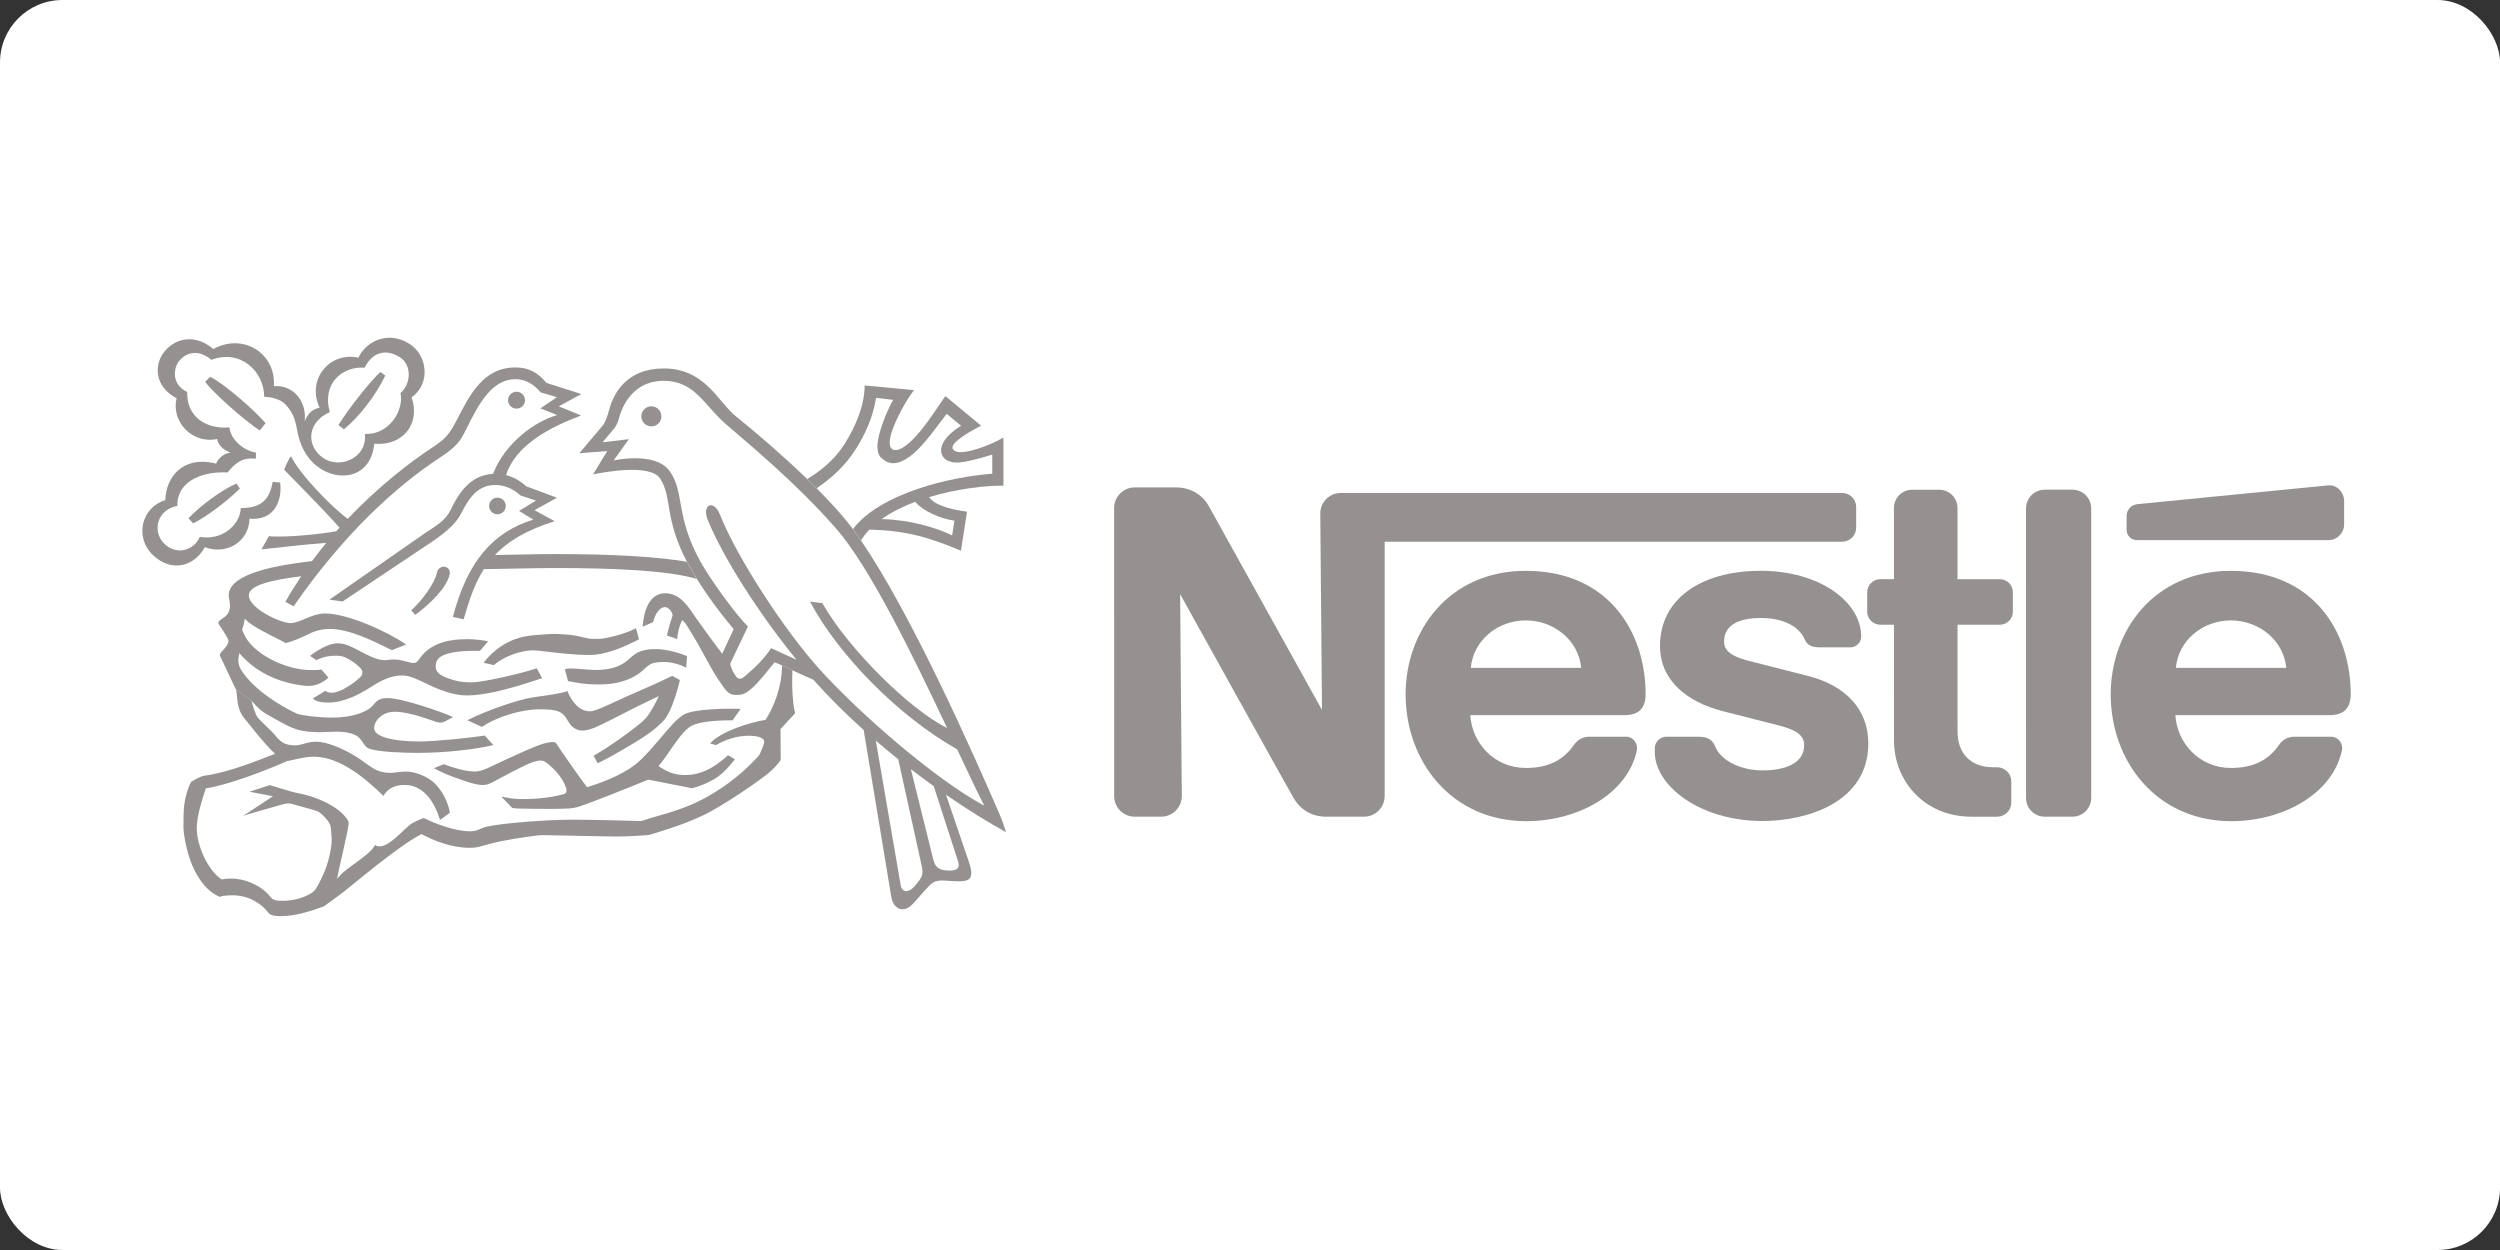
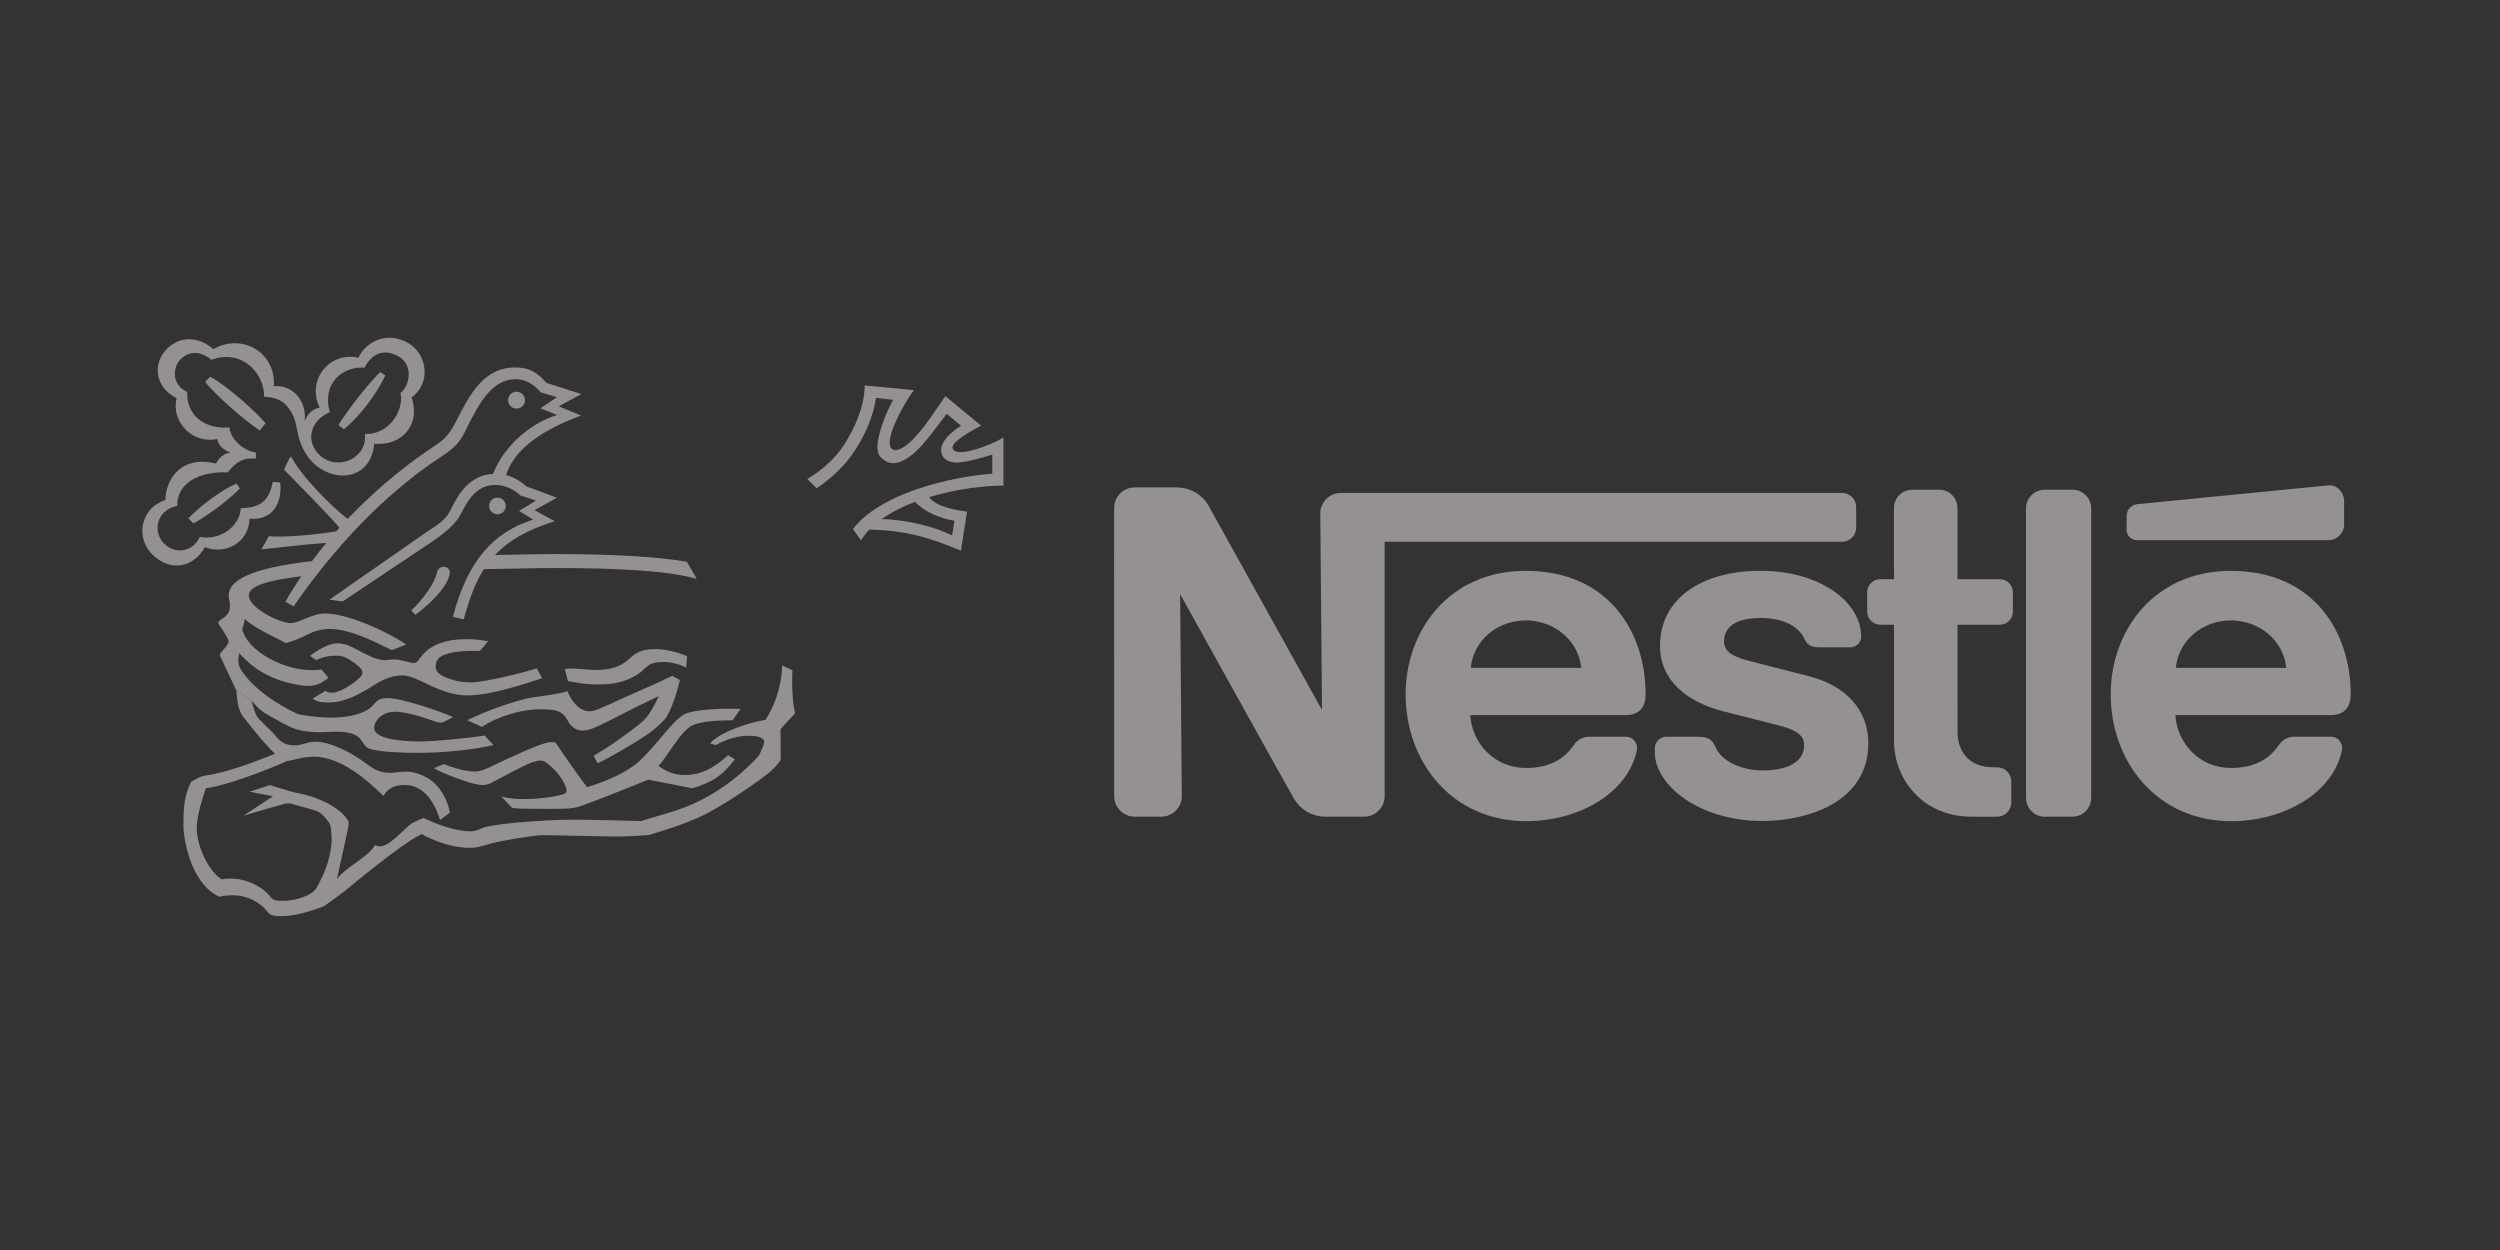
<svg xmlns="http://www.w3.org/2000/svg" width="80" height="40" viewBox="0 0 80 40" fill="none">
  <rect x="0" y="0" width="80" height="40" fill="#333333" stroke="none" />
-   <rect width="80.001" height="40" rx="2" fill="white" />
  <mask id="mask0_8299_2842" style="mask-type:luminance" maskUnits="userSpaceOnUse" x="2" y="9" width="77" height="22">
    <path d="M78.11 9H2V31H78.11V9Z" fill="white" />
  </mask>
  <g mask="url(#mask0_8299_2842)">
    <path d="M66.918 16.269C66.918 15.938 66.651 15.67 66.319 15.67H65.431C65.1 15.67 64.832 15.939 64.832 16.27L64.833 25.535C64.833 25.866 65.1 26.134 65.431 26.134H66.319C66.651 26.134 66.918 25.864 66.918 25.534V16.269Z" fill="#949190" />
  </g>
  <mask id="mask1_8299_2842" style="mask-type:luminance" maskUnits="userSpaceOnUse" x="2" y="9" width="77" height="22">
    <path d="M78.11 9H2V31H78.11V9Z" fill="white" />
  </mask>
  <g mask="url(#mask1_8299_2842)">
    <path d="M68.051 16.515V16.956C68.051 17.138 68.2 17.285 68.383 17.285H74.506C74.786 17.285 75.012 17.06 75.012 16.781V16.035C75.012 15.757 74.783 15.504 74.505 15.532C74.505 15.532 68.586 16.111 68.395 16.133C68.175 16.158 68.051 16.333 68.051 16.515Z" fill="#949190" />
  </g>
  <mask id="mask2_8299_2842" style="mask-type:luminance" maskUnits="userSpaceOnUse" x="2" y="9" width="77" height="22">
    <path d="M78.11 9H2V31H78.11V9Z" fill="white" />
  </mask>
  <g mask="url(#mask2_8299_2842)">
    <path d="M63.09 26.134C61.567 26.134 60.608 24.981 60.608 23.698L60.607 19.991H60.171C59.939 19.991 59.75 19.804 59.75 19.572V18.952C59.75 18.72 59.94 18.533 60.172 18.533L60.607 18.534L60.606 16.255C60.606 15.932 60.867 15.671 61.191 15.671H62.056C62.379 15.671 62.64 15.934 62.64 16.257V18.534L63.99 18.534C64.223 18.534 64.412 18.72 64.412 18.952V19.573C64.412 19.805 64.223 19.992 63.991 19.992L62.641 19.991L62.642 23.42C62.642 24.093 63.051 24.553 63.781 24.553L63.904 24.552C64.156 24.552 64.361 24.755 64.361 25.006V25.68C64.361 25.932 64.157 26.135 63.905 26.135H63.09V26.134Z" fill="#949190" />
  </g>
  <mask id="mask3_8299_2842" style="mask-type:luminance" maskUnits="userSpaceOnUse" x="2" y="9" width="77" height="22">
    <path d="M78.11 9H2V31H78.11V9Z" fill="white" />
  </mask>
  <g mask="url(#mask3_8299_2842)">
    <path d="M48.824 19.853C49.733 19.853 50.518 20.498 50.598 21.372H47.065C47.144 20.499 47.915 19.853 48.824 19.853V18.267C46.362 18.267 44.98 20.19 44.98 22.217C44.98 24.377 46.46 26.278 48.84 26.278C50.47 26.278 52.076 25.421 52.379 24.015C52.42 23.825 52.292 23.576 52.024 23.575H50.86C50.649 23.575 50.476 23.676 50.372 23.828C50.039 24.316 49.551 24.575 48.829 24.575C47.81 24.575 47.102 23.773 47.049 22.884L52 22.884C52.456 22.884 52.66 22.637 52.66 22.217C52.66 20.24 51.488 18.267 48.824 18.267V19.853H48.824Z" fill="#949190" />
  </g>
  <mask id="mask4_8299_2842" style="mask-type:luminance" maskUnits="userSpaceOnUse" x="2" y="9" width="77" height="22">
    <path d="M78.11 9H2V31H78.11V9Z" fill="white" />
  </mask>
  <g mask="url(#mask4_8299_2842)">
    <path d="M71.387 19.853C72.296 19.853 73.08 20.498 73.16 21.372H69.627C69.706 20.499 70.478 19.853 71.387 19.853V18.267C68.924 18.267 67.543 20.19 67.543 22.217C67.543 24.377 69.022 26.278 71.403 26.278C73.032 26.278 74.639 25.421 74.942 24.015C74.983 23.825 74.855 23.576 74.587 23.575H73.422C73.211 23.575 73.038 23.676 72.934 23.828C72.602 24.316 72.113 24.575 71.391 24.575C70.372 24.575 69.665 23.773 69.612 22.884L74.563 22.884C75.018 22.884 75.223 22.637 75.223 22.217C75.223 20.24 74.05 18.267 71.387 18.267V19.853Z" fill="#949190" />
  </g>
  <mask id="mask5_8299_2842" style="mask-type:luminance" maskUnits="userSpaceOnUse" x="2" y="9" width="77" height="22">
    <path d="M78.11 9H2V31H78.11V9Z" fill="white" />
  </mask>
  <g mask="url(#mask5_8299_2842)">
    <path d="M58.945 15.774H42.908C42.543 15.774 42.249 16.069 42.249 16.433L42.304 22.719C42.304 22.719 38.848 16.489 38.668 16.171C38.498 15.872 38.135 15.597 37.631 15.597H36.312C35.948 15.597 35.652 15.892 35.652 16.256L35.653 25.475C35.653 25.839 35.948 26.134 36.313 26.134H37.158C37.523 26.134 37.818 25.837 37.818 25.473L37.764 19.011C37.764 19.011 41.254 25.303 41.403 25.551C41.604 25.885 41.945 26.134 42.439 26.134L43.65 26.134C44.014 26.134 44.309 25.838 44.309 25.475L44.309 17.336L58.946 17.336C59.195 17.336 59.397 17.136 59.397 16.887V16.222C59.397 15.974 59.194 15.774 58.945 15.774Z" fill="#949190" />
  </g>
  <mask id="mask6_8299_2842" style="mask-type:luminance" maskUnits="userSpaceOnUse" x="2" y="9" width="77" height="22">
    <path d="M78.11 9H2V31H78.11V9Z" fill="white" />
  </mask>
  <g mask="url(#mask6_8299_2842)">
    <path d="M56.347 19.776C57.044 19.776 57.566 20.029 57.753 20.465C57.843 20.674 58.018 20.715 58.259 20.715H59.218C59.376 20.715 59.558 20.579 59.558 20.372C59.558 19.259 58.229 18.266 56.346 18.266C54.399 18.266 53.12 19.192 53.12 20.667C53.12 21.795 54.013 22.467 55.111 22.753C55.612 22.884 56.467 23.095 56.883 23.204C57.332 23.321 57.733 23.458 57.733 23.841C57.733 24.447 57.093 24.653 56.395 24.653C55.734 24.653 55.074 24.358 54.886 23.887C54.776 23.615 54.584 23.575 54.294 23.575H53.319C53.149 23.575 52.953 23.721 52.953 23.942V24.067C52.953 25.145 54.401 26.272 56.397 26.272C57.813 26.272 59.786 25.684 59.786 23.79C59.786 22.692 59.05 21.932 57.852 21.629C57.384 21.51 56.259 21.224 56.014 21.161C55.578 21.049 55.17 20.907 55.17 20.534C55.17 19.968 55.694 19.776 56.347 19.776Z" fill="#949190" />
  </g>
  <mask id="mask7_8299_2842" style="mask-type:luminance" maskUnits="userSpaceOnUse" x="2" y="9" width="77" height="22">
-     <path d="M78.11 9H2V31H78.11V9Z" fill="white" />
-   </mask>
+     </mask>
  <g mask="url(#mask7_8299_2842)">
    <path d="M20.844 13.644C21.021 13.644 21.165 13.5 21.165 13.323C21.165 13.146 21.021 13.002 20.844 13.002C20.667 13.002 20.523 13.146 20.523 13.323C20.523 13.5 20.667 13.644 20.844 13.644Z" fill="#949190" />
  </g>
  <mask id="mask8_8299_2842" style="mask-type:luminance" maskUnits="userSpaceOnUse" x="2" y="9" width="77" height="22">
    <path d="M78.11 9H2V31H78.11V9Z" fill="white" />
  </mask>
  <g mask="url(#mask8_8299_2842)">
    <path d="M16.529 13.076C16.679 13.076 16.8 12.955 16.8 12.805C16.8 12.656 16.679 12.535 16.529 12.535C16.379 12.535 16.258 12.656 16.258 12.805C16.258 12.955 16.379 13.076 16.529 13.076Z" fill="#949190" />
  </g>
  <mask id="mask9_8299_2842" style="mask-type:luminance" maskUnits="userSpaceOnUse" x="2" y="9" width="77" height="22">
    <path d="M78.11 9H2V31H78.11V9Z" fill="white" />
  </mask>
  <g mask="url(#mask9_8299_2842)">
    <path d="M13.291 19.675L13.16 19.534C13.527 19.194 13.916 18.651 13.979 18.333C14.037 18.036 14.464 18.084 14.383 18.406C14.279 18.818 13.774 19.316 13.291 19.675Z" fill="#949190" />
  </g>
  <mask id="mask10_8299_2842" style="mask-type:luminance" maskUnits="userSpaceOnUse" x="2" y="9" width="77" height="22">
    <path d="M78.11 9H2V31H78.11V9Z" fill="white" />
  </mask>
  <g mask="url(#mask10_8299_2842)">
    <path d="M10.554 13.188C9.878 13.48 9.779 14.171 10.253 14.586C10.825 15.086 11.767 14.651 11.676 13.886C12.443 13.925 12.937 13.134 12.815 12.58C13.156 12.288 13.19 11.666 12.781 11.421C12.343 11.159 11.929 11.259 11.666 11.765C10.965 11.714 10.292 12.265 10.554 13.188L10.229 13.046C9.8 12.151 10.55 11.237 11.471 11.448C11.657 11.003 12.342 10.542 13.083 10.99C13.675 11.347 13.799 12.269 13.171 12.716C13.467 13.576 12.876 14.28 11.976 14.199C11.871 15.306 10.825 15.448 10.149 14.923C9.768 14.627 9.611 14.216 9.538 13.905C9.461 13.577 9.46 13.283 9.136 12.945C8.891 12.689 8.454 12.698 8.454 12.698C8.454 11.894 7.7 11.158 6.764 11.515C6.433 11.229 6.023 11.201 5.729 11.554C5.559 11.758 5.465 12.296 5.991 12.543C5.964 13.275 6.524 13.743 7.342 13.678C7.375 14.067 7.807 14.429 8.191 14.481L8.187 14.677C7.778 14.638 7.557 14.78 7.284 15.118C6.322 15.072 5.648 15.499 5.676 16.188C5 16.316 4.873 17.023 5.257 17.399C5.64 17.775 6.202 17.628 6.394 17.179C7.076 17.309 7.679 16.821 7.706 16.258C8.343 16.258 8.622 16.006 8.726 15.421L8.967 15.441C9.038 16.071 8.746 16.668 7.986 16.597C7.966 17.348 7.235 17.769 6.553 17.509C6.235 18.106 5.505 18.345 4.893 17.762C4.302 17.2 4.518 16.237 5.291 16.003C5.308 15.267 5.854 14.567 6.914 14.836C6.914 14.836 7.05 14.507 7.381 14.488C7.16 14.397 6.993 14.275 6.948 14.048C6.148 14.219 5.469 13.484 5.651 12.745C4.93 12.366 4.919 11.655 5.277 11.233C5.649 10.793 6.27 10.695 6.826 11.169C7.766 10.649 8.83 11.286 8.765 12.356C9.423 12.312 9.823 12.886 9.749 13.484C9.858 13.221 9.985 13.099 10.228 13.046L10.554 13.188Z" fill="#949190" />
  </g>
  <mask id="mask11_8299_2842" style="mask-type:luminance" maskUnits="userSpaceOnUse" x="2" y="9" width="77" height="22">
    <path d="M78.11 9H2V31H78.11V9Z" fill="white" />
  </mask>
  <g mask="url(#mask11_8299_2842)">
    <path d="M12.17 11.904L12.329 12.017C12.02 12.667 11.474 13.357 11.006 13.737L10.828 13.603C11.159 13.065 11.871 12.176 12.17 11.904Z" fill="#949190" />
  </g>
  <mask id="mask12_8299_2842" style="mask-type:luminance" maskUnits="userSpaceOnUse" x="2" y="9" width="77" height="22">
    <path d="M78.11 9H2V31H78.11V9Z" fill="white" />
  </mask>
  <g mask="url(#mask12_8299_2842)">
    <path d="M7.568 15.473L7.675 15.632C7.285 16.031 6.564 16.563 6.181 16.747L6.031 16.586C6.402 16.187 7.11 15.665 7.568 15.473Z" fill="#949190" />
  </g>
  <mask id="mask13_8299_2842" style="mask-type:luminance" maskUnits="userSpaceOnUse" x="2" y="9" width="77" height="22">
    <path d="M78.11 9H2V31H78.11V9Z" fill="white" />
  </mask>
  <g mask="url(#mask13_8299_2842)">
    <path d="M8.499 13.542L8.311 13.775C7.801 13.441 6.794 12.543 6.566 12.218L6.725 12.057C7.213 12.304 8.164 13.15 8.499 13.542Z" fill="#949190" />
  </g>
  <mask id="mask14_8299_2842" style="mask-type:luminance" maskUnits="userSpaceOnUse" x="2" y="9" width="77" height="22">
    <path d="M78.11 9H2V31H78.11V9Z" fill="white" />
  </mask>
  <g mask="url(#mask14_8299_2842)">
    <path d="M7.553 22.063C7.611 22.355 7.562 22.677 7.825 22.992C7.918 23.102 8.429 23.774 8.8 24.121C8.297 24.319 7.289 24.727 6.565 24.818C6.419 24.836 6.256 24.938 6.12 25.016C6.029 25.171 5.935 25.447 5.896 25.759C5.868 25.982 5.871 26.23 5.871 26.484C5.871 26.706 5.99 27.409 6.24 27.879C6.49 28.35 6.731 28.561 7.026 28.699C7.084 28.673 7.213 28.654 7.414 28.649C7.962 28.637 8.39 28.939 8.579 29.198C8.651 29.297 8.796 29.317 8.987 29.317C9.429 29.317 9.914 29.172 10.375 28.997C10.474 28.916 10.752 28.731 11.025 28.517C11.298 28.303 12.819 27.016 13.491 26.692C13.845 26.883 14.426 27.13 15.027 27.13C15.062 27.13 15.178 27.131 15.3 27.104C15.488 27.061 15.728 26.978 16.031 26.919C16.573 26.813 17.209 26.721 17.394 26.723C17.893 26.732 19.354 26.769 19.701 26.769C20.064 26.769 20.583 26.737 20.78 26.718C21.086 26.617 21.768 26.429 22.421 26.128C23.073 25.84 24.445 24.889 24.669 24.672C24.777 24.575 24.875 24.468 24.946 24.373C24.973 24.336 24.983 24.322 24.983 24.293C24.983 24.263 24.976 23.332 24.976 23.332C24.976 23.332 25.303 22.969 25.428 22.843C25.441 22.831 25.442 22.815 25.44 22.803C25.383 22.616 25.327 22.037 25.359 21.45L25.027 21.295C25.014 22.026 24.747 22.648 24.497 23.035C24.003 23.113 23.061 23.404 22.722 23.789L22.908 23.842C23.227 23.667 23.568 23.544 23.957 23.544C24.302 23.544 24.454 23.634 24.454 23.731C24.454 23.799 24.39 23.962 24.364 24.013C24.334 24.072 24.315 24.146 24.257 24.21C23.792 24.713 23.265 25.143 22.624 25.5C22.191 25.741 21.783 25.904 21.144 26.084C20.953 26.138 20.691 26.215 20.521 26.274C20.28 26.267 19.023 26.23 18.289 26.23C17.555 26.23 16.041 26.337 15.56 26.458C15.341 26.513 15.287 26.601 15.034 26.601C14.56 26.601 13.938 26.361 13.556 26.176C13.5 26.192 13.363 26.253 13.224 26.322C12.953 26.456 12.35 27.291 12 27.038C11.821 27.405 11.048 27.752 10.784 28.132C10.813 27.932 11.125 26.644 11.154 26.386C11.159 26.34 11.164 26.303 11.134 26.254C10.852 25.784 10.064 25.485 9.619 25.398C9.488 25.373 9.424 25.355 9.336 25.335L8.634 25.124L7.984 25.335L8.735 25.479L7.782 26.108C7.948 26.045 8.974 25.761 9.05 25.738C9.134 25.713 9.246 25.689 9.368 25.732C9.508 25.78 9.904 25.871 10.14 25.953C10.279 26.001 10.506 26.254 10.564 26.391C10.588 26.447 10.597 26.565 10.613 26.828C10.623 26.994 10.58 27.223 10.54 27.402C10.435 27.87 10.222 28.235 10.155 28.365C10.062 28.545 9.933 28.604 9.807 28.663C9.599 28.76 9.346 28.822 9.063 28.825C8.869 28.827 8.74 28.816 8.657 28.705C8.397 28.355 7.754 28.014 7.098 28.141C6.695 27.898 6.296 27.113 6.296 26.488C6.296 26.113 6.485 25.523 6.587 25.226C7.243 25.139 8.554 24.64 9.193 24.351C9.326 24.344 9.693 24.214 10.044 24.214C10.902 24.214 11.753 24.963 12.269 25.469C12.354 25.33 12.513 25.119 12.951 25.119C13.559 25.119 13.907 25.67 14.081 26.236L14.397 26.007C14.342 25.683 14.172 25.328 13.916 25.072C13.707 24.864 13.308 24.69 12.996 24.69C12.807 24.69 12.612 24.732 12.489 24.732C12.055 24.732 11.878 24.539 11.558 24.319C11.212 24.08 10.568 23.735 10.109 23.735C9.813 23.735 9.68 23.85 9.436 23.851C9.077 23.853 8.944 23.704 8.772 23.491C8.697 23.397 8.333 23.076 8.236 22.946C8.18 22.872 8.081 22.567 8.046 22.415L7.553 22.063Z" fill="#949190" />
  </g>
  <mask id="mask15_8299_2842" style="mask-type:luminance" maskUnits="userSpaceOnUse" x="2" y="9" width="77" height="22">
    <path d="M78.11 9H2V31H78.11V9Z" fill="white" />
  </mask>
  <g mask="url(#mask15_8299_2842)">
    <path d="M8.041 22.416C8.146 22.527 8.246 22.65 8.376 22.749C8.502 22.844 8.661 22.927 8.81 23.011C9.021 23.13 9.26 23.266 9.497 23.342C9.705 23.405 9.975 23.431 10.228 23.431C10.588 23.431 11.014 23.356 11.367 23.52C11.603 23.63 11.619 23.88 11.807 23.953C12.099 24.066 12.912 24.092 13.362 24.092C14.254 24.092 15.218 23.979 15.788 23.843L15.51 23.538C15.116 23.601 13.959 23.727 13.427 23.727C12.679 23.727 11.973 23.607 11.973 23.298C11.973 23.084 12.203 22.776 12.642 22.776C13.113 22.776 13.824 23.06 13.956 23.099C14.088 23.138 14.141 23.128 14.224 23.09L14.5 22.948C14.134 22.777 12.86 22.34 12.416 22.34C12.207 22.34 12.093 22.371 11.956 22.546C11.786 22.764 11.331 22.964 10.605 22.964C10.207 22.964 9.637 22.892 9.512 22.841C9.293 22.751 8.865 22.503 8.591 22.306C8.238 22.052 7.93 21.77 7.718 21.441C7.652 21.338 7.625 21.227 7.626 21.125C7.627 21.039 7.651 20.959 7.66 20.896C7.723 20.984 7.791 21.047 7.879 21.129C8.262 21.502 8.828 21.781 9.41 21.892C9.576 21.924 9.723 21.949 9.887 21.949C10.135 21.949 10.364 21.816 10.51 21.686L10.282 21.421C10.208 21.443 10.056 21.443 9.955 21.443C9.11 21.443 8.038 20.892 7.792 20.254C7.767 20.191 7.738 20.157 7.762 20.098C7.787 20.04 7.817 19.916 7.835 19.802C7.885 19.859 7.987 19.944 8.117 20.027C8.43 20.229 9.029 20.506 9.146 20.58C9.448 20.493 9.675 20.392 9.854 20.299C10.029 20.208 10.27 20.126 10.548 20.126C11.165 20.126 11.875 20.477 12.541 20.804L12.995 20.626C12.404 20.211 11.118 19.631 10.403 19.631C9.981 19.631 9.584 19.939 9.302 19.939C8.956 19.939 7.962 19.456 7.962 19.053C7.962 18.743 8.605 18.568 9.639 18.44C9.461 18.704 9.29 18.976 9.132 19.257L9.395 19.403C11.014 17.063 12.698 15.543 14.115 14.617C14.63 14.281 14.747 14.085 14.927 13.717C15.366 12.822 15.78 12.134 16.5 12.134C16.836 12.134 17.11 12.322 17.299 12.555L17.82 12.711L17.292 13.067L17.832 13.281C17.128 13.478 16.167 14.162 15.777 15.164C15.027 15.204 14.665 15.809 14.42 16.317C14.255 16.659 13.992 16.796 13.608 17.055L10.542 19.189L10.964 19.247L13.797 17.354C14.356 16.978 14.621 16.7 14.755 16.433C15.018 15.909 15.301 15.519 15.856 15.519C16.13 15.519 16.422 15.636 16.656 15.856L17.153 16.018L16.61 16.349L17.065 16.628C15.765 17.034 14.96 17.963 14.492 19.74L14.836 19.818C15.009 19.229 15.179 18.69 15.484 18.213C16.236 18.205 16.999 18.177 17.747 18.177C19.744 18.177 21.401 18.261 22.296 18.525L21.98 17.976C21.022 17.814 19.634 17.73 17.747 17.73C17.115 17.73 16.474 17.753 15.838 17.76C16.248 17.326 16.84 16.961 17.751 16.679L17.104 16.325L17.822 15.927L16.844 15.564C16.673 15.411 16.46 15.27 16.192 15.203C16.506 14.243 17.573 13.682 18.595 13.295L17.879 13.003L18.602 12.609L17.489 12.254C17.198 11.914 16.919 11.758 16.49 11.758C15.458 11.758 15.025 12.652 14.615 13.445C14.4 13.862 14.264 14.038 13.898 14.277C13.104 14.795 12.093 15.587 11.127 16.602C10.623 16.238 9.591 15.177 9.312 14.598C9.202 14.735 9.093 15.031 9.093 15.031C9.198 15.142 10.413 16.366 10.864 16.885C10.83 16.923 10.796 16.961 10.762 16.999C10.281 17.094 9.031 17.214 8.605 17.156L8.367 17.579C8.685 17.548 9.926 17.402 10.441 17.372C10.285 17.561 10.132 17.756 9.983 17.956C8.386 18.138 7.319 18.464 7.319 19.053C7.319 19.15 7.358 19.26 7.358 19.364C7.358 19.61 7.265 19.701 7.09 19.811C6.975 19.883 6.968 19.933 7.017 20.001C7.066 20.07 7.312 20.434 7.312 20.505C7.312 20.624 7.195 20.741 7.1 20.847C7.017 20.94 7.02 20.964 7.085 21.081L7.548 22.063L8.041 22.416Z" fill="#949190" />
  </g>
  <mask id="mask16_8299_2842" style="mask-type:luminance" maskUnits="userSpaceOnUse" x="2" y="9" width="77" height="22">
    <path d="M78.11 9H2V31H78.11V9Z" fill="white" />
  </mask>
  <g mask="url(#mask16_8299_2842)">
    <path d="M27.819 16.949C27.717 17.056 27.627 17.17 27.552 17.292L27.294 16.931C28.154 15.789 30.422 15.253 31.753 15.159V14.546C31.584 14.598 31.402 14.656 31.233 14.696C30.994 14.753 30.776 14.807 30.59 14.802C30.403 14.797 30.253 14.723 30.183 14.624C30.005 14.369 30.171 13.985 30.755 13.625L30.294 13.243C29.938 13.703 29.587 14.211 29.231 14.515C28.907 14.791 28.567 14.929 28.293 14.724C28.145 14.614 28.09 14.564 28.075 14.277C28.095 13.855 28.352 13.21 28.579 12.795L28.033 12.731C27.936 13.367 27.675 13.909 27.395 14.356C27.047 14.914 26.597 15.305 26.135 15.625L25.832 15.328C26.205 15.107 26.672 14.75 26.994 14.258C27.366 13.685 27.669 12.978 27.669 12.335L29.248 12.484C29.026 12.765 28.66 13.407 28.521 13.868C28.449 14.108 28.453 14.299 28.54 14.364C28.707 14.49 29 14.29 29.285 13.985C29.686 13.555 30.079 12.907 30.252 12.675L31.394 13.62C30.887 13.889 30.395 14.196 30.492 14.368C30.582 14.525 30.907 14.478 31.263 14.368C31.555 14.279 31.865 14.144 32.11 14.001V15.541C31.559 15.534 30.627 15.637 29.73 15.908C29.943 16.209 30.557 16.32 30.945 16.373L30.75 17.623C29.768 17.211 29.01 16.971 27.819 16.949L28.213 16.611C29.091 16.629 29.971 16.884 30.469 17.134L30.541 16.661C30.092 16.602 29.526 16.347 29.286 16.058C28.895 16.205 28.525 16.388 28.213 16.611L27.819 16.949Z" fill="#949190" />
  </g>
  <mask id="mask17_8299_2842" style="mask-type:luminance" maskUnits="userSpaceOnUse" x="2" y="9" width="77" height="22">
    <path d="M78.11 9H2V31H78.11V9Z" fill="white" />
  </mask>
  <g mask="url(#mask17_8299_2842)">
-     <path d="M23.111 20.92L23.477 20.132C23.094 19.68 22.663 19.108 22.3 18.524L21.983 17.976C21.252 16.59 21.518 15.928 21.128 15.318C20.806 14.814 19.239 15.127 18.979 15.181L19.432 14.433L18.539 14.504L19.296 13.606C19.379 13.489 19.418 13.382 19.506 13.071C19.638 12.598 20.047 11.79 21.239 11.79C22.562 11.79 22.973 12.859 23.55 13.323C24.204 13.85 25.063 14.589 25.829 15.327L26.132 15.625C26.523 16.024 26.923 16.434 27.291 16.931L27.549 17.292C29.142 19.613 31.121 24.05 31.997 26.082C32.082 26.279 32.142 26.478 32.195 26.63C31.6 26.303 30.945 25.897 30.272 25.432L29.879 25.156C29.636 24.982 29.392 24.8 29.148 24.613L28.744 24.296C28.502 24.103 28.263 23.905 28.026 23.701L28.823 28.332C28.881 28.604 29.115 28.559 29.303 28.319C29.492 28.079 29.563 28.014 29.492 27.697L28.744 24.296L29.148 24.613L29.864 27.502C29.934 27.763 30.044 27.846 30.35 27.858C30.655 27.871 30.72 27.755 30.655 27.554L29.879 25.156L30.272 25.432L31.006 27.586C31.194 28.137 31.006 28.202 30.674 28.202C30.343 28.202 30.044 28.124 29.862 28.241C29.68 28.358 29.452 28.677 29.18 28.955C28.938 29.201 28.588 29.137 28.517 28.675L27.637 23.359C27.063 22.844 26.517 22.304 26.029 21.752C25.814 21.661 25.573 21.55 25.359 21.45L25.027 21.296C24.909 21.241 24.822 21.203 24.787 21.193C24.544 21.484 24.31 21.81 24.037 22.044C23.892 22.168 23.793 22.238 23.579 22.238C23.513 22.238 23.431 22.237 23.355 22.194C23.273 22.148 23.196 22.057 23.111 21.927C23.047 21.828 22.951 21.702 22.867 21.562C22.694 21.27 22.506 20.905 22.336 20.609C22.146 20.277 21.983 20.028 21.961 19.986C21.927 19.923 21.834 19.846 21.834 19.846C21.742 19.996 21.674 20.288 21.674 20.449L21.342 20.337C21.386 20.118 21.474 19.836 21.522 19.7C21.522 19.583 21.391 19.427 21.284 19.427C21.133 19.427 20.977 19.592 20.899 19.909L20.563 20.055C20.602 19.544 20.777 18.985 21.284 18.985C21.693 18.985 21.947 19.296 22.142 19.588C22.337 19.879 22.975 20.75 23.111 20.92L23.365 21.241C23.409 21.441 23.494 21.557 23.536 21.621C23.623 21.757 23.721 21.747 23.852 21.625C23.912 21.57 24.105 21.413 24.292 21.218C24.454 21.049 24.613 20.844 24.676 20.74C24.861 20.824 25.208 20.989 25.487 21.112C24.29 19.64 23.145 17.855 22.649 16.64C22.443 16.139 22.845 15.971 23.038 16.465C23.565 17.808 25.104 20.181 26.235 21.426C27.541 22.865 29.939 24.947 31.498 25.784C31.271 25.343 30.973 24.711 30.629 23.979C28.732 22.908 26.815 20.942 25.921 19.253L26.314 19.299C27.146 20.767 29.133 22.724 30.306 23.294C29.232 21.021 27.836 18.142 26.747 16.903C25.395 15.367 23.919 14.179 23.214 13.56C22.519 12.951 22.233 12.186 21.232 12.186C20.407 12.186 19.973 12.779 19.808 13.377C19.774 13.494 19.754 13.567 19.671 13.689L19.281 14.155L20.124 14.053L19.637 14.734C19.637 14.734 20.958 14.438 21.42 15.065C21.919 15.741 21.597 16.499 22.415 17.973C22.774 18.621 23.644 19.786 23.935 20.045L23.365 21.241L23.111 20.92Z" fill="#949190" />
-   </g>
+     </g>
  <mask id="mask18_8299_2842" style="mask-type:luminance" maskUnits="userSpaceOnUse" x="2" y="9" width="77" height="22">
    <path d="M78.11 9H2V31H78.11V9Z" fill="white" />
  </mask>
  <g mask="url(#mask18_8299_2842)">
    <path d="M10.122 21.125L9.922 20.988C10.034 20.895 10.255 20.749 10.473 20.658C10.585 20.61 10.714 20.587 10.807 20.587C11.031 20.587 11.224 20.681 11.412 20.781C11.71 20.939 12.044 21.125 12.302 21.125C12.399 21.125 12.493 21.103 12.603 21.103C12.857 21.103 13.1 21.216 13.24 21.216C13.325 21.216 13.383 21.14 13.438 21.061C13.578 20.86 13.772 20.711 14.018 20.608C14.282 20.497 14.601 20.453 14.948 20.453C15.22 20.453 15.482 20.492 15.619 20.521C15.619 20.521 15.41 20.772 15.358 20.827C15.083 20.827 14.558 20.818 14.221 20.953C14.014 21.037 13.941 21.158 13.941 21.329C13.941 21.577 14.218 21.673 14.527 21.767C14.709 21.822 14.913 21.835 15.085 21.835C15.298 21.835 15.705 21.756 16.107 21.668C16.592 21.561 17.043 21.434 17.174 21.385L17.35 21.7C16.81 21.882 16.258 22.055 15.745 22.159C15.455 22.217 15.179 22.254 14.933 22.254C14.522 22.254 14.075 22.082 13.708 21.907C13.399 21.76 13.122 21.614 12.875 21.614C12.597 21.614 12.336 21.71 12.079 21.856C11.953 21.928 11.574 22.189 11.236 22.322C10.976 22.424 10.765 22.481 10.502 22.481C10.268 22.481 10.128 22.448 10.007 22.354L10.414 22.105C10.466 22.157 10.56 22.167 10.619 22.167C10.677 22.167 10.747 22.159 10.906 22.093C10.998 22.054 11.131 21.973 11.209 21.922C11.369 21.819 11.423 21.758 11.486 21.708C11.61 21.611 11.655 21.482 11.498 21.342C11.424 21.276 11.347 21.209 11.248 21.149C11.107 21.064 11.005 20.982 10.751 20.982C10.45 20.982 10.238 21.064 10.122 21.125Z" fill="#949190" />
  </g>
  <mask id="mask19_8299_2842" style="mask-type:luminance" maskUnits="userSpaceOnUse" x="2" y="9" width="77" height="22">
    <path d="M78.11 9H2V31H78.11V9Z" fill="white" />
  </mask>
  <g mask="url(#mask19_8299_2842)">
-     <path d="M15.799 21.285C15.799 21.285 15.557 21.219 15.473 21.212C15.637 20.989 15.851 20.805 16.018 20.692C16.349 20.469 16.695 20.346 17.219 20.315C17.361 20.306 17.651 20.279 17.813 20.286C17.959 20.292 18.206 20.302 18.433 20.344C18.594 20.374 18.744 20.419 18.869 20.438C18.945 20.45 19.209 20.446 19.301 20.432C19.672 20.373 20.116 20.231 20.351 20.103L20.448 20.458C19.948 20.714 19.382 20.959 18.865 20.959C18.601 20.959 18.321 20.94 18.06 20.915C17.6 20.871 17.202 20.81 17.065 20.81C16.692 20.81 16.156 20.983 15.799 21.285Z" fill="#949190" />
-   </g>
+     </g>
  <mask id="mask20_8299_2842" style="mask-type:luminance" maskUnits="userSpaceOnUse" x="2" y="9" width="77" height="22">
    <path d="M78.11 9H2V31H78.11V9Z" fill="white" />
  </mask>
  <g mask="url(#mask20_8299_2842)">
    <path d="M15.424 23.262L14.953 23.047C15.606 22.717 16.603 22.387 17.013 22.322C17.422 22.257 17.89 22.209 18.159 22.118C18.283 22.429 18.526 22.762 18.877 22.762C19.006 22.762 19.216 22.665 19.428 22.572C19.665 22.468 19.904 22.353 20.027 22.298C20.161 22.239 20.595 22.049 20.962 21.886C21.103 21.823 21.488 21.64 21.51 21.628L21.757 21.761C21.683 22.085 21.56 22.483 21.421 22.768C21.367 22.88 21.312 22.972 21.254 23.038C21.146 23.159 20.973 23.319 20.747 23.48C20.5 23.655 20.198 23.834 19.879 24.017C19.63 24.16 19.38 24.305 19.126 24.422L18.995 24.184C19.386 23.962 19.784 23.683 20.133 23.424C20.298 23.302 20.459 23.178 20.573 23.074C20.658 22.996 20.711 22.932 20.754 22.869C20.858 22.717 21.026 22.419 21.078 22.276C20.932 22.348 20.38 22.607 20.133 22.737C19.855 22.883 19.402 23.113 19.149 23.232C18.949 23.326 18.772 23.378 18.644 23.378C18.361 23.378 18.232 23.174 18.163 23.051C17.984 22.733 17.792 22.704 17.289 22.698C16.704 22.69 15.901 22.931 15.424 23.262Z" fill="#949190" />
  </g>
  <mask id="mask21_8299_2842" style="mask-type:luminance" maskUnits="userSpaceOnUse" x="2" y="9" width="77" height="22">
    <path d="M78.11 9H2V31H78.11V9Z" fill="white" />
  </mask>
  <g mask="url(#mask21_8299_2842)">
    <path d="M18.176 21.796C18.176 21.796 18.107 21.518 18.074 21.417C18.074 21.417 18.156 21.39 18.263 21.39C18.439 21.39 18.872 21.439 19.051 21.439C19.728 21.439 19.978 21.227 20.176 21.048C20.346 20.895 20.52 20.771 20.981 20.771C21.387 20.771 21.853 20.934 21.986 20.999L21.957 21.368C21.759 21.258 21.486 21.184 21.245 21.184C21.078 21.184 20.926 21.197 20.82 21.252C20.7 21.314 20.627 21.407 20.515 21.499C20.395 21.596 20.231 21.692 20.017 21.771C19.803 21.85 19.538 21.902 19.142 21.902C18.62 21.903 18.338 21.816 18.176 21.796Z" fill="#949190" />
  </g>
  <mask id="mask22_8299_2842" style="mask-type:luminance" maskUnits="userSpaceOnUse" x="2" y="9" width="77" height="22">
    <path d="M78.11 9H2V31H78.11V9Z" fill="white" />
  </mask>
  <g mask="url(#mask22_8299_2842)">
    <path d="M13.887 24.582L14.198 24.453C14.484 24.563 14.898 24.689 15.185 24.689C15.358 24.689 15.501 24.626 15.619 24.574C15.71 24.534 16.75 24.025 17.266 23.838C17.43 23.778 17.596 23.745 17.678 23.745C17.801 23.745 17.808 23.801 17.843 23.857C17.941 24.013 18.708 25.106 18.786 25.191C19.437 24.99 20.104 24.699 20.488 24.329C20.889 23.945 21.221 23.498 21.543 23.153C21.667 23.019 21.821 22.898 21.897 22.858C22.229 22.682 23.264 22.666 23.699 22.686L23.441 23.05C22.675 23.05 22.246 23.129 22.053 23.274C21.971 23.335 21.847 23.459 21.73 23.612C21.468 23.953 21.182 24.419 21.068 24.51C21.292 24.665 21.537 24.801 21.927 24.801C22.577 24.801 23.042 24.395 23.297 24.167L23.516 24.297C23.355 24.506 23.17 24.72 22.935 24.88C22.673 25.057 22.345 25.171 22.15 25.225C21.773 25.153 20.943 24.987 20.748 24.948C20.03 25.239 18.861 25.711 18.468 25.829C18.411 25.846 18.319 25.86 18.203 25.872C17.892 25.888 17.46 25.886 17.067 25.881C16.788 25.877 16.524 25.879 16.392 25.855L16.045 25.494C16.351 25.552 16.469 25.57 16.755 25.57C17.431 25.57 17.866 25.457 18.009 25.421C18.13 25.39 18.149 25.32 18.114 25.212C18.056 25.038 17.957 24.875 17.805 24.699C17.723 24.604 17.539 24.441 17.463 24.39C17.37 24.327 17.28 24.311 17.024 24.397C16.788 24.477 16.055 24.874 15.738 25.042C15.582 25.124 15.46 25.148 15.18 25.083C14.883 25.013 14.172 24.754 13.887 24.582Z" fill="#949190" />
  </g>
  <mask id="mask23_8299_2842" style="mask-type:luminance" maskUnits="userSpaceOnUse" x="2" y="9" width="77" height="22">
    <path d="M78.11 9H2V31H78.11V9Z" fill="white" />
  </mask>
  <g mask="url(#mask23_8299_2842)">
    <path d="M15.918 16.457C16.065 16.457 16.184 16.338 16.184 16.191C16.184 16.044 16.065 15.925 15.918 15.925C15.771 15.925 15.652 16.044 15.652 16.191C15.652 16.338 15.771 16.457 15.918 16.457Z" fill="#949190" />
  </g>
</svg>